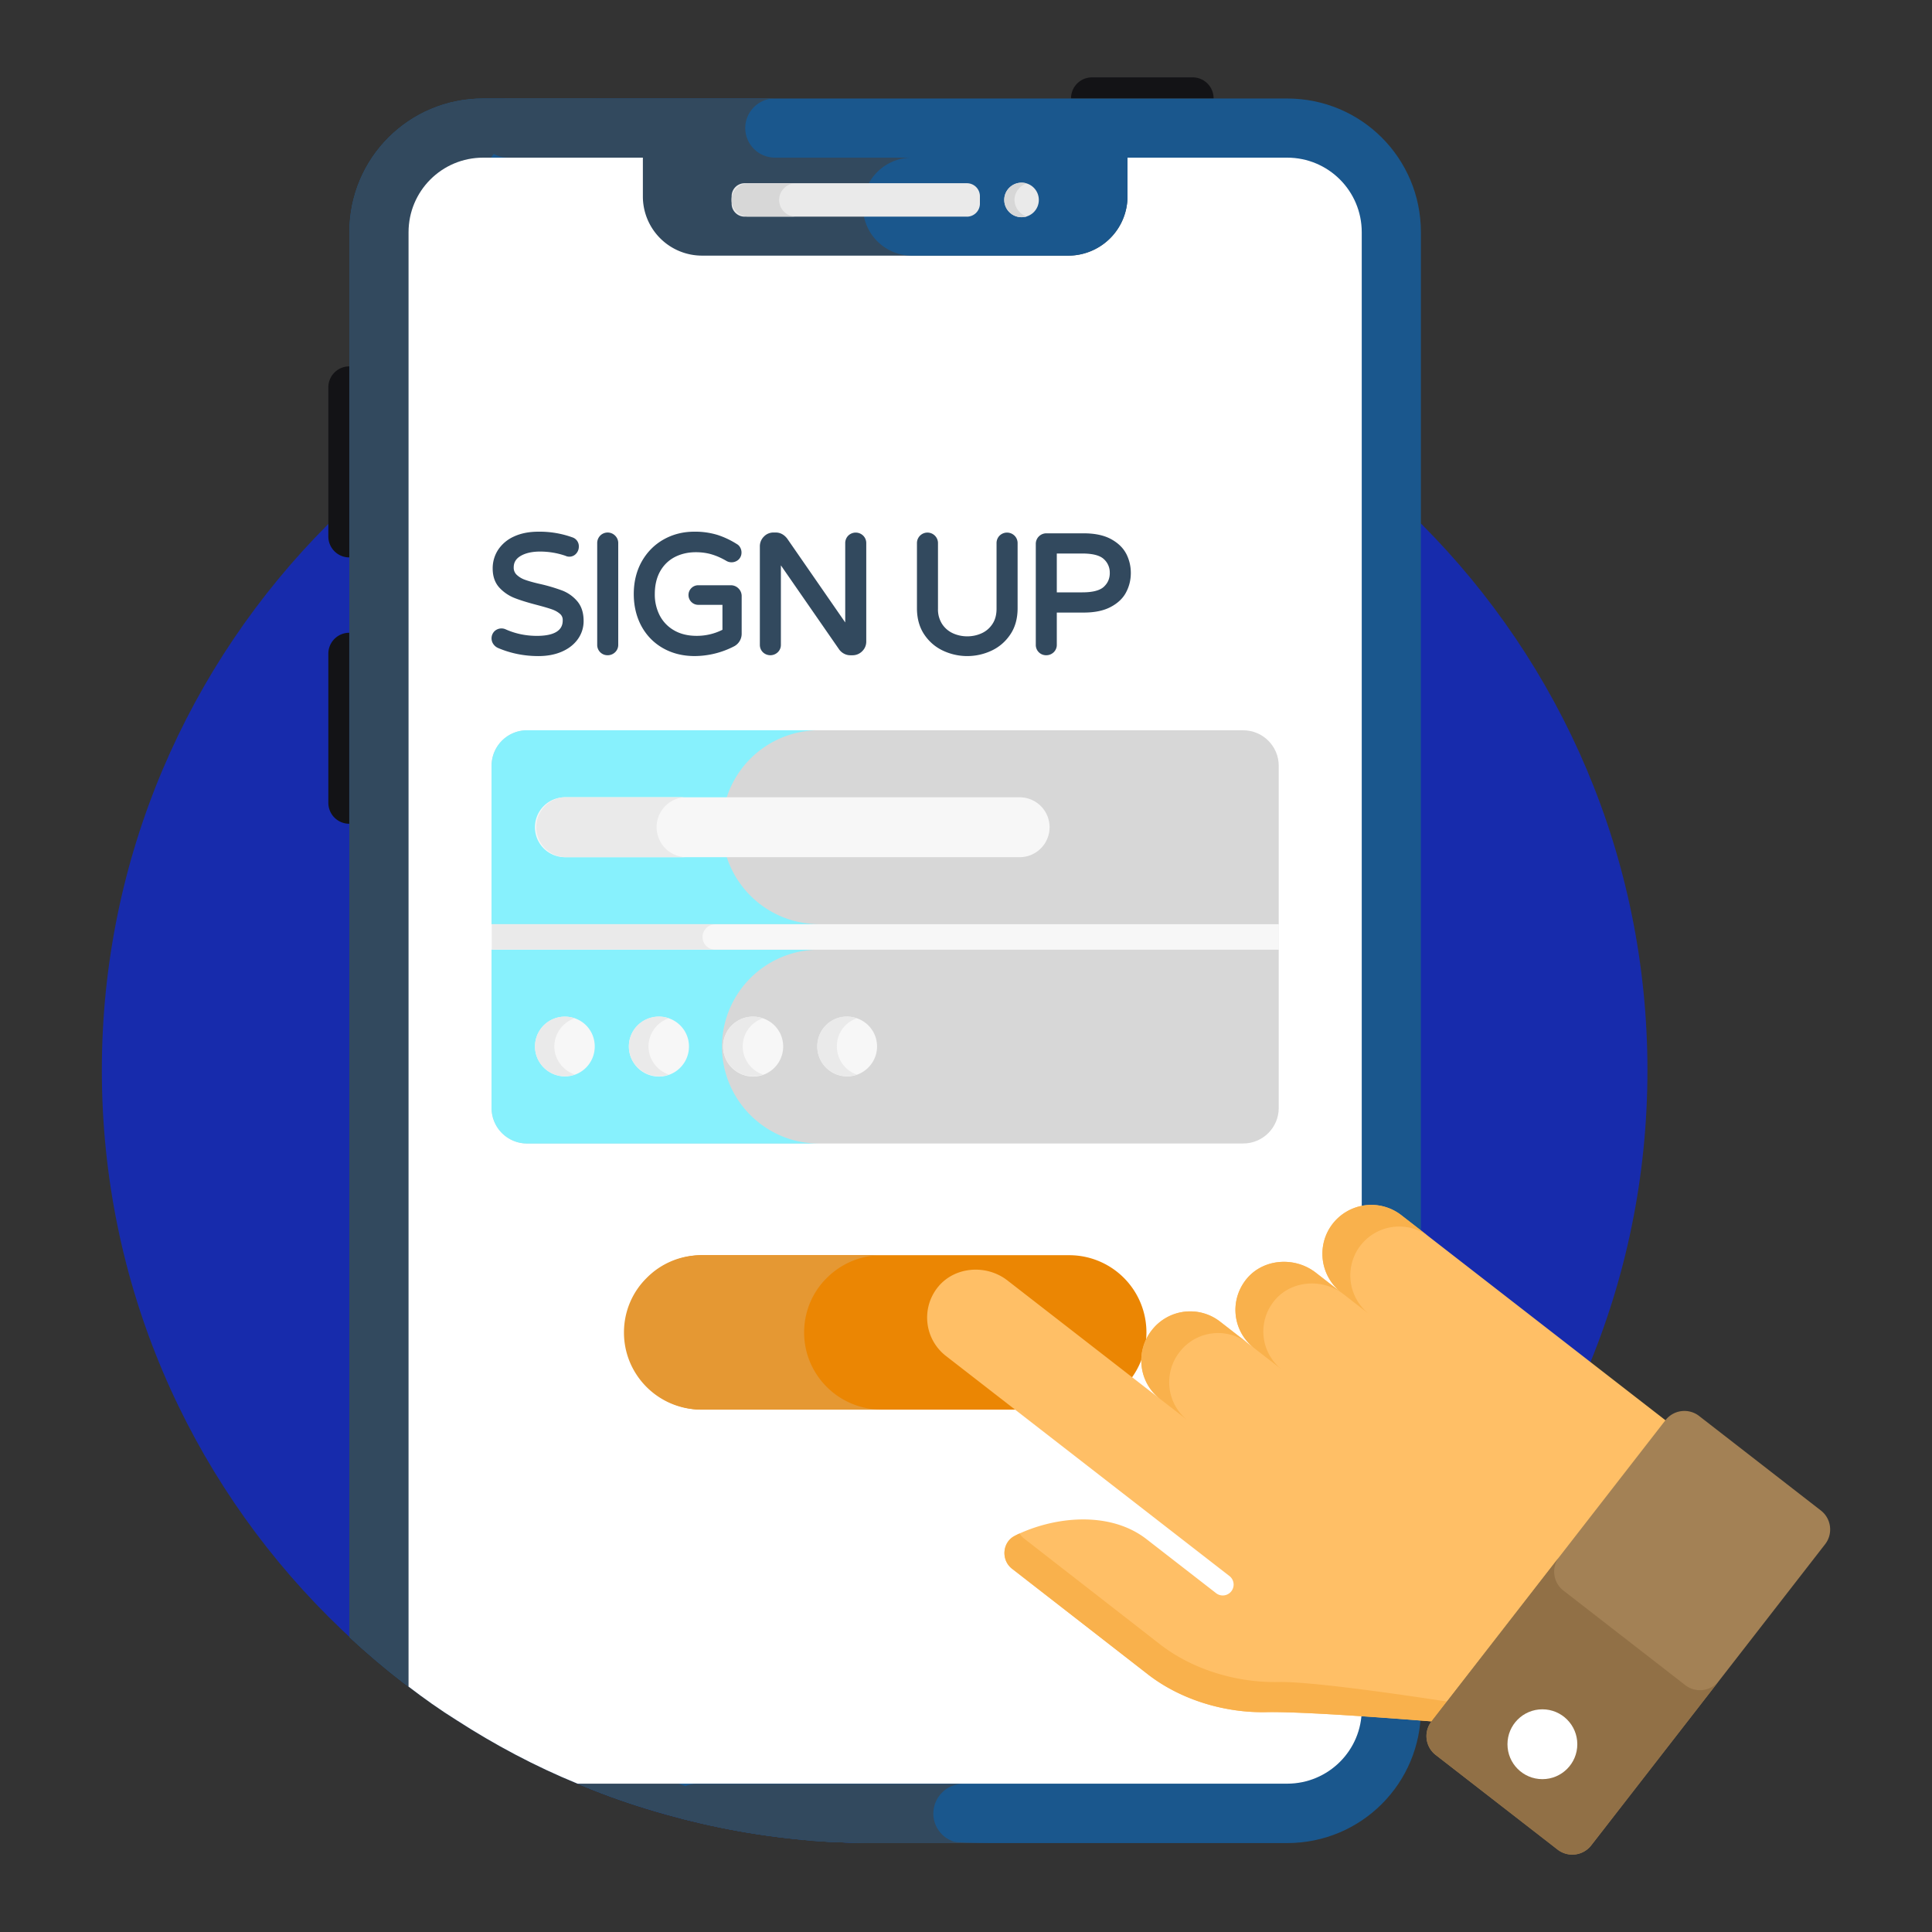
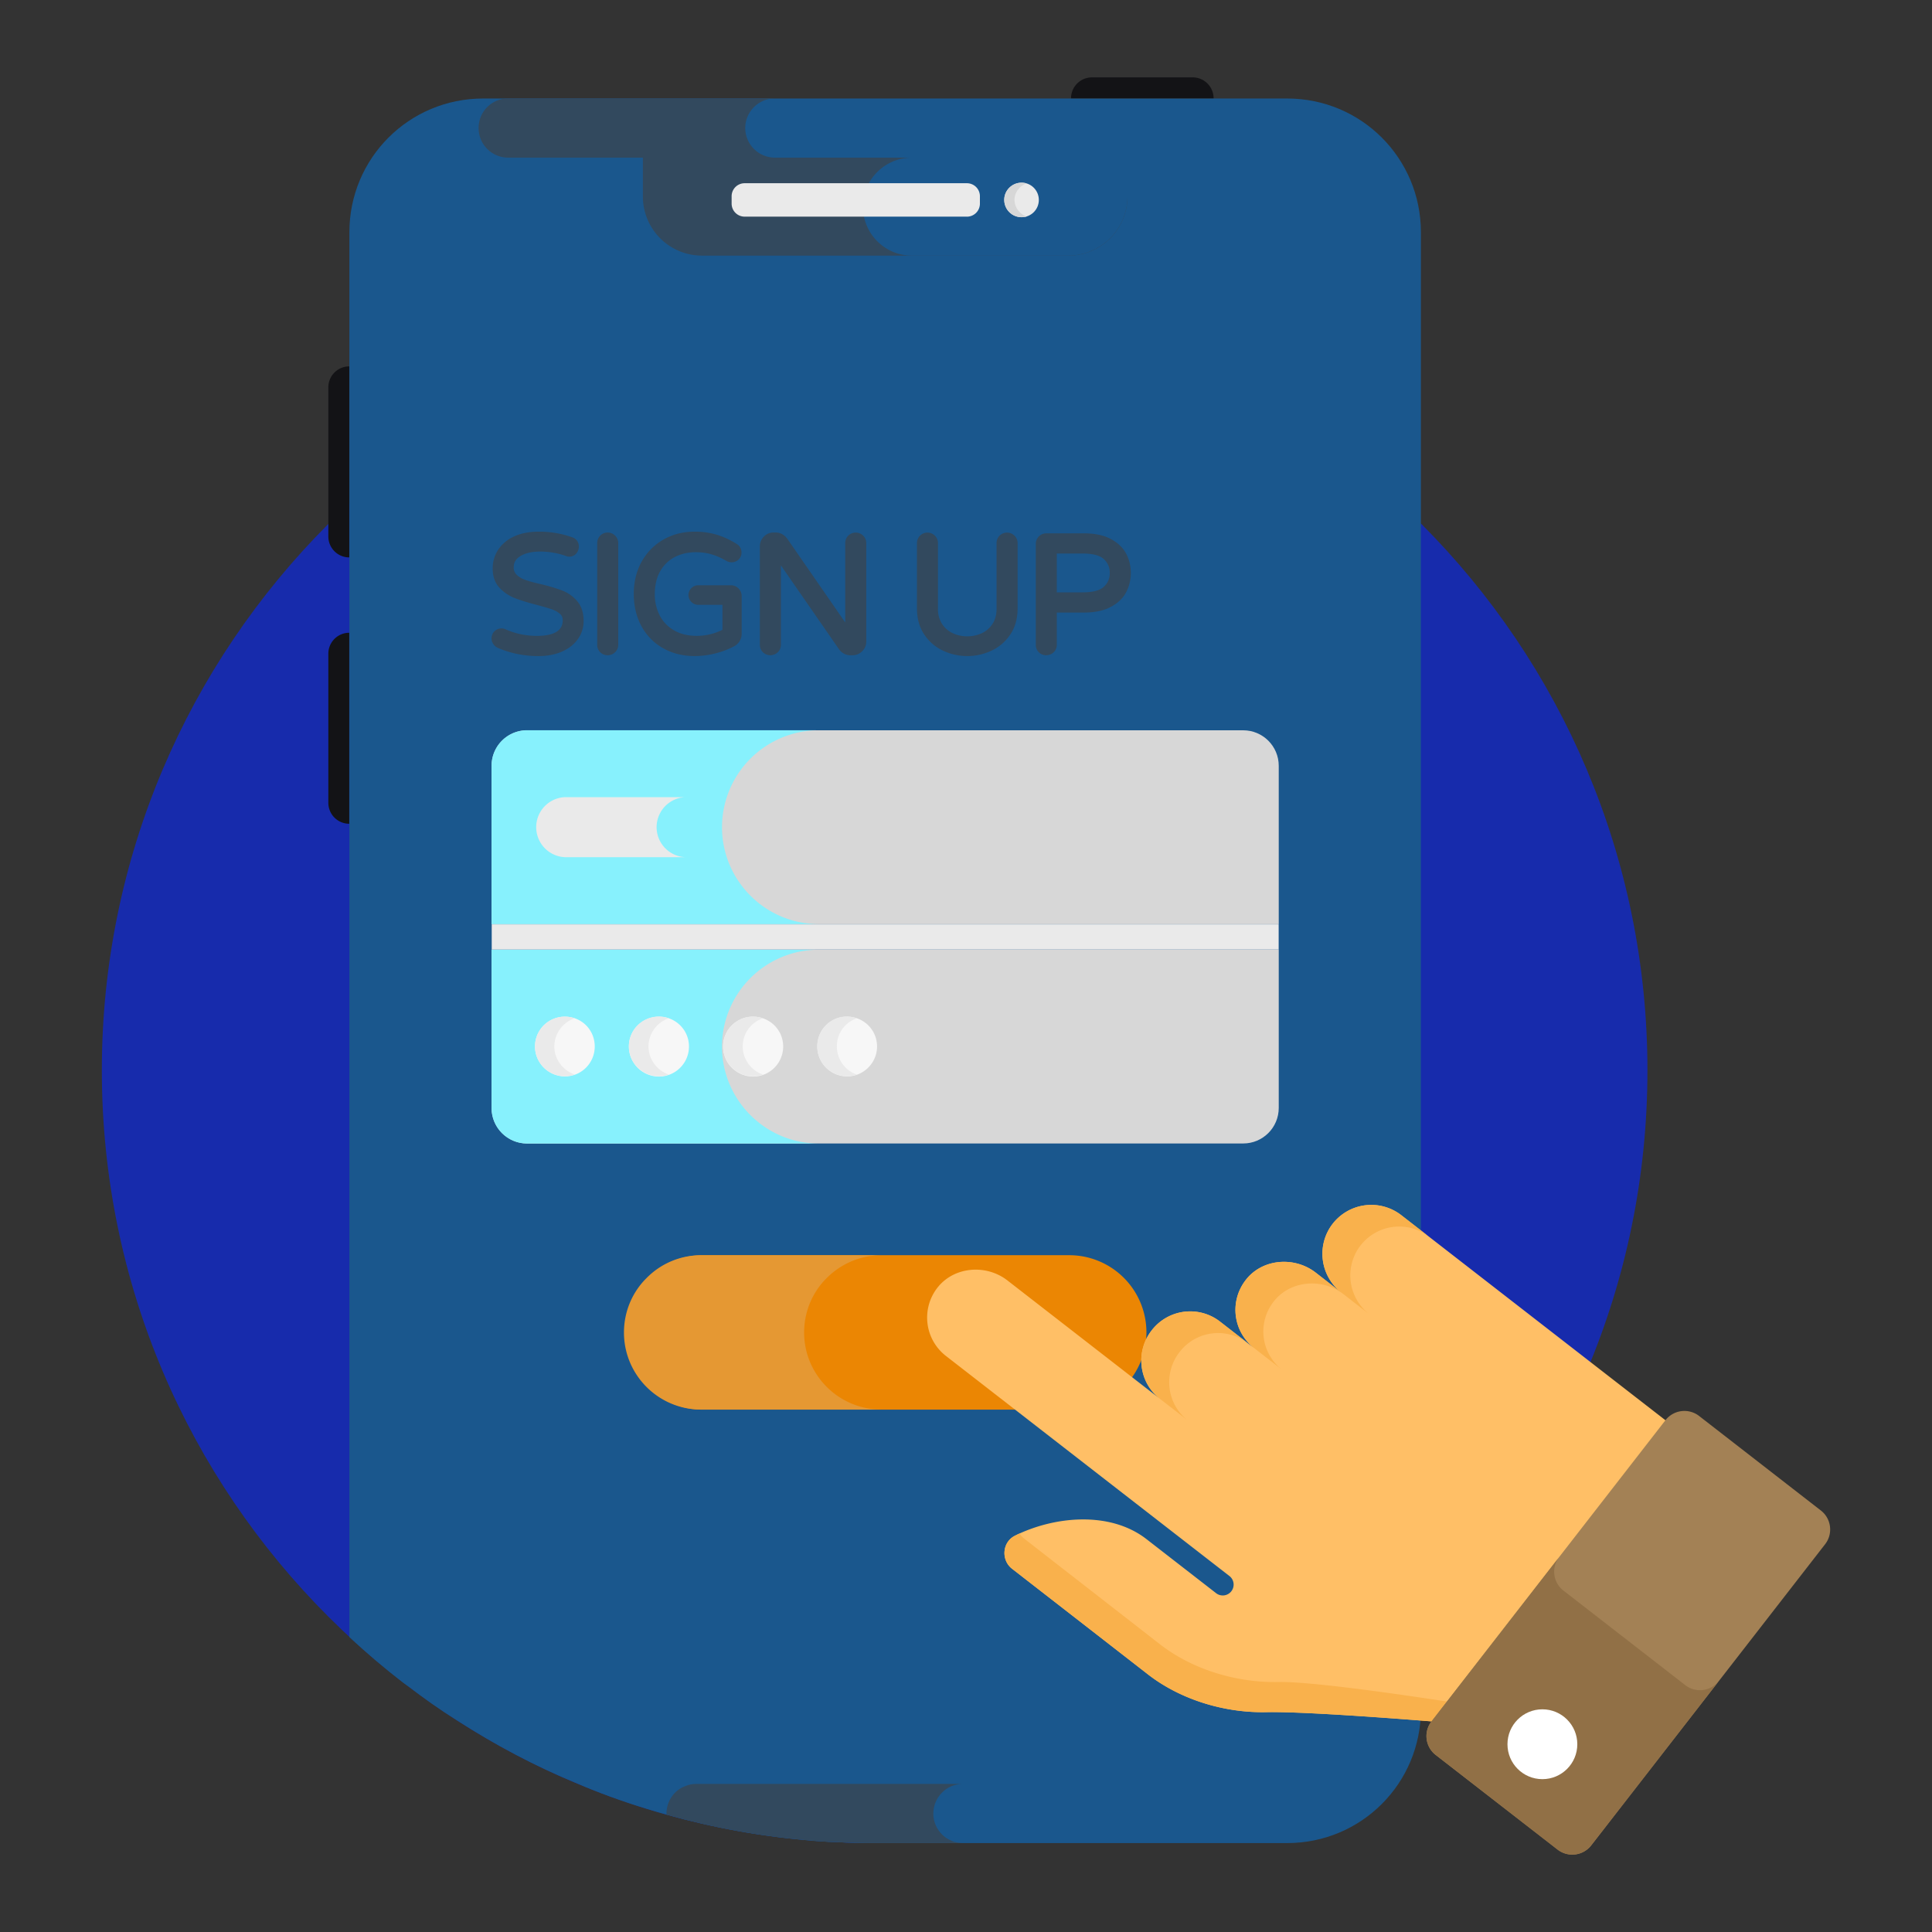
<svg xmlns="http://www.w3.org/2000/svg" viewBox="0 0 80 80" id="SignUp">
  <rect x="0" y="0" width="80" height="80" fill="#333333" stroke="none" />
  <path fill="#172bac" d="M68.217 44.318c0 17.67-14.313 32-31.99 32-17.615 0-32.01-14.283-32.01-32 0-17.65 14.338-32 32-32 17.717 0 32 14.355 32 32z" class="color75d38f svgShape" />
  <path fill="#1a578d" d="M58.837 9.618v61.16c0 3.07-2.47 5.54-5.54 5.54h-17.07c-.52 0-1.04-.01-1.55-.04-.22 0-.44-.01-.66-.03-.35-.02-.69-.04-1.04-.08.26.03.52.05.79.06-2.12-.16-4.18-.53-6.17-1.09-1.05-.29-2.08-.63-3.08-1.03-.2-.08-.4-.16-.6-.25-1.76-.72-3.43-1.61-5.01-2.63-.69-.43-1.35-.9-1.99-1.39l-.21-.15c-.78-.6-1.52-1.23-2.24-1.9V9.619c0-3.07 2.47-5.54 5.54-5.54h33.29c3.07 0 5.54 2.47 5.54 5.54z" class="color3f596b svgShape" />
-   <path fill="#32495e" d="M41.157 76.318h-4.93c-.52 0-1.04-.01-1.55-.04-.22 0-.44-.01-.66-.03-.35-.02-.69-.04-1.04-.08.26.03.52.05.79.06-2.12-.16-4.18-.53-6.17-1.09-1.05-.29-2.08-.63-3.08-1.03-.2-.08-.4-.16-.6-.25-1.76-.72-3.43-1.61-5.01-2.63-.69-.43-1.35-.9-1.99-1.39l-.21-.15c-.78-.6-1.52-1.23-2.24-1.9V9.618c0-3.07 2.47-5.54 5.54-5.54h4.93c-1.85 0-3.49.9-4.49 2.29-.04.05-.07.1-.12.16-.58.88-.93 1.95-.93 3.09v59.31c.79.6 1.6 1.18 2.45 1.72 1.96 1.27 4.06 2.35 6.26 3.21.09.03.18.07.27.1 3.19 1.23 6.61 2.01 10.18 2.27h.03c.32.02.65.04.97.05h.02c.53.03 1.05.04 1.58.04z" class="color324a5e svgShape" />
-   <path fill="#ffffff" d="M56.387 9.618v61.16c0 1.7-1.38 3.08-3.09 3.08h-29.38c-1.76-.72-3.43-1.61-5.01-2.63-.69-.43-1.35-.9-1.99-1.39V9.618c0-1.71 1.38-3.09 3.09-3.09h33.29c1.71 0 3.09 1.38 3.09 3.09z" class="colorffffff svgShape" />
  <path fill="#131316" d="M14.463 15.171v7.91a.866.866 0 0 1-.867-.867v-6.176c0-.479.388-.867.867-.867zm35.789-11.1h-5.903c0-.479.388-.867.867-.867h4.17c.478 0 .866.388.866.867zM14.462 26.2v7.91a.866.866 0 0 1-.866-.866v-6.177c0-.478.388-.866.867-.866z" class="color22303f svgShape" />
  <path fill="#32495e" d="M46.687 6.528v1.597a2.45 2.45 0 0 1-2.46 2.46H29.079a2.45 2.45 0 0 1-2.459-2.46V6.528h20.068z" class="color324a5e svgShape" />
  <path fill="#1a578d" d="M35.733 8.556c0 1.12.908 2.029 2.028 2.029h6.467a2.46 2.46 0 0 0 2.46-2.46V6.528H37.76c-1.12 0-2.029.908-2.029 2.028z" class="color3f596b svgShape" />
  <path fill="#eaeaea" d="M40.037 8.971h-9.203a.539.539 0 0 1-.539-.539v-.307c0-.297.241-.538.539-.538h9.203c.298 0 .539.24.539.538v.307a.539.539 0 0 1-.539.54z" class="colore6e9ee svgShape" />
-   <path fill="#d7d7d7" d="M32.977 8.967h-1.992a.691.691 0 0 1-.694-.694c0-.373.308-.681.694-.681h1.992a.688.688 0 1 0 0 1.375z" class="colorced5e0 svgShape" />
  <circle cx="42.3" cy="8.279" r=".716" fill="#eaeaea" class="colore6e9ee svgShape" />
  <path fill="#d7d7d7" d="M42.508 8.967c-.064.013-.128.025-.205.025a.718.718 0 0 1-.72-.72c0-.385.321-.706.72-.706.077 0 .141.013.205.026-.282.102-.5.372-.5.68 0 .322.218.592.5.695z" class="colorced5e0 svgShape" />
  <path fill="#32495e" d="M32.085 6.528H21.044c-.681 0-1.227-.547-1.227-1.227s.546-1.227 1.227-1.227h11.04c-.668 0-1.226.547-1.226 1.227s.558 1.227 1.227 1.227zm7.492 69.75c.09.03.19.04.29.04h-3.64c-.52 0-1.04-.01-1.55-.04-.22 0-.44-.01-.66-.03-.09 0-.17-.01-.25-.02-2.12-.16-4.18-.53-6.17-1.09v-.04c0-.52.32-.97.78-1.14.14-.06.29-.09.45-.09h11.04c-.67 0-1.22.55-1.22 1.23 0 .47.27.88.66 1.08.08.04.16.08.25.1h.02z" class="color324a5e svgShape" />
  <path fill="#d7d7d7" d="M21.827 47.349h29.651c.813 0 1.472-.66 1.472-1.472V39.32H20.355v6.557c0 .813.659 1.472 1.472 1.472z" class="colorced5e0 svgShape" />
  <path fill="#87f1fd" d="M33.911 47.351H21.825a1.47 1.47 0 0 1-1.471-1.471v-6.557H33.91a4.018 4.018 0 0 0-4.014 4.014c0 2.214 1.8 4.014 4.014 4.014z" class="coloracb3ba svgShape" />
  <path fill="#d7d7d7" d="M51.478 30.24h-29.65c-.814 0-1.473.659-1.473 1.472v6.557H52.95v-6.557c0-.813-.659-1.472-1.472-1.472z" class="colorced5e0 svgShape" />
  <path fill="#87f1fd" d="M33.911 38.265H20.354v-6.557a1.47 1.47 0 0 1 1.471-1.471h12.086a4.018 4.018 0 0 0-4.014 4.014c0 2.214 1.8 4.014 4.014 4.014z" class="coloracb3ba svgShape" />
  <path fill="#eaeaea" d="M20.361 38.275h32.586v1.043H20.361z" class="colore6e9ee svgShape" />
-   <path fill="#f7f7f7" d="M52.948 38.275v1.043h-23.33a.515.515 0 0 1-.528-.514c0-.286.229-.529.528-.529h23.33zM42.221 33.014h-18.83a1.24 1.24 0 0 0 0 2.48h18.83a1.24 1.24 0 1 0 0-2.48z" class="coloreff1f4 svgShape" />
  <path fill="#eaeaea" d="M28.383 35.494h-4.986a1.244 1.244 0 0 1 0-2.486h4.986a1.244 1.244 0 0 0 0 2.486z" class="colore6e9ee svgShape" />
  <path fill="#f7f7f7" d="M32.43 43.334a1.244 1.244 0 0 1-2.488 0c0-.692.56-1.236 1.237-1.236.692 0 1.251.544 1.251 1.236zm-7.803 0c0 .678-.544 1.237-1.236 1.237-.678 0-1.237-.56-1.237-1.237 0-.692.56-1.236 1.237-1.236.692 0 1.236.544 1.236 1.236zm3.902 0a1.244 1.244 0 0 1-2.488 0c0-.692.56-1.236 1.251-1.236.677 0 1.237.544 1.237 1.236zm7.788 0c0 .678-.56 1.237-1.236 1.237-.692 0-1.237-.56-1.237-1.237 0-.692.545-1.236 1.236-1.236.678 0 1.237.544 1.237 1.236z" class="coloreff1f4 svgShape" />
  <path fill="#eaeaea" d="M31.597 44.494a1.241 1.241 0 0 1-1.657-1.157c0-.7.557-1.243 1.243-1.243.143 0 .285.029.414.071a1.223 1.223 0 0 0-.843 1.172c0 .528.357 1 .843 1.157zm-7.8 0a1.238 1.238 0 0 1-.4.072 1.235 1.235 0 1 1 .4-2.4 1.237 1.237 0 0 0-.843 1.17c0 .53.357.987.843 1.158zm3.9 0a1.24 1.24 0 0 1-.4.072c-.7 0-1.257-.558-1.257-1.23a1.238 1.238 0 0 1 1.657-1.17 1.223 1.223 0 0 0-.843 1.17c0 .53.357 1.001.843 1.158zm7.786 0a1.232 1.232 0 0 1-1.643-1.157 1.226 1.226 0 0 1 1.643-1.172 1.21 1.21 0 0 0-.829 1.172c0 .528.343 1 .829 1.157z" class="colore6e9ee svgShape" />
  <path fill="#32495e" d="M23.285 24.454h-.001a7.187 7.187 0 0 0-.887-.265c-.27-.06-.486-.12-.646-.177a.97.97 0 0 1-.357-.212.4.4 0 0 1-.122-.308c0-.2.09-.353.277-.466.205-.124.479-.187.814-.187.36 0 .716.06 1.05.175a.375.375 0 0 0 .45-.096.423.423 0 0 0 .105-.279.388.388 0 0 0-.272-.39 4.006 4.006 0 0 0-1.402-.233c-.387 0-.727.067-1.012.2a1.545 1.545 0 0 0-.656.55 1.4 1.4 0 0 0-.225.774c0 .326.093.593.279.795.177.19.39.335.634.43.23.09.536.185.908.282.275.072.488.134.632.185.133.046.246.11.337.19a.32.32 0 0 1 .11.248c0 .163 0 .66-1.068.66-.46 0-.895-.091-1.296-.271a.42.42 0 0 0-.472.089.419.419 0 0 0-.035.525c.05.07.113.122.19.157.52.223 1.083.337 1.674.337.362 0 .687-.061.965-.181.283-.122.507-.296.665-.516a1.27 1.27 0 0 0 .242-.76c0-.338-.09-.613-.266-.818a1.547 1.547 0 0 0-.615-.438zm1.567-2.273a.436.436 0 0 0-.123.309v4.21a.425.425 0 0 0 .431.432.438.438 0 0 0 .31-.124.419.419 0 0 0 .13-.308v-4.21a.428.428 0 0 0-.129-.31.435.435 0 0 0-.62.001zm5.406 2.053h-1.344a.4.4 0 0 0-.287.119.4.4 0 0 0-.118.286.4.4 0 0 0 .118.286.4.4 0 0 0 .287.12h1.001v1.033a2.35 2.35 0 0 1-1.069.251c-.36 0-.672-.076-.93-.225a1.512 1.512 0 0 1-.595-.613 1.893 1.893 0 0 1-.207-.893c0-.363.075-.68.22-.939.145-.258.347-.455.6-.589.26-.135.554-.204.878-.204.236 0 .458.03.66.091.203.06.409.152.62.277a.43.43 0 0 0 .498-.07.4.4 0 0 0 .114-.286c0-.078-.02-.15-.058-.214a.343.343 0 0 0-.137-.137 3.52 3.52 0 0 0-.795-.376 3.167 3.167 0 0 0-.97-.135c-.462 0-.887.109-1.266.323-.38.214-.684.521-.906.914-.218.39-.329.843-.329 1.345 0 .49.107.937.316 1.326.212.39.512.698.894.915s.822.327 1.31.327a3.59 3.59 0 0 0 1.616-.394.588.588 0 0 0 .332-.536v-1.55a.443.443 0 0 0-.132-.321.444.444 0 0 0-.32-.131zm4.865-2.053a.435.435 0 0 0-.124.309v3.284l-2.403-3.472c-.13-.167-.29-.252-.474-.252h-.089a.545.545 0 0 0-.404.171.563.563 0 0 0-.165.404V26.7c0 .12.043.225.126.308a.445.445 0 0 0 .614.002.417.417 0 0 0 .131-.31v-3.29l2.417 3.489a.59.59 0 0 0 .198.169.55.55 0 0 0 .263.065h.082a.56.56 0 0 0 .405-.165.552.552 0 0 0 .17-.403V22.49a.43.43 0 0 0-.127-.31.442.442 0 0 0-.62.001zm6.266 0a.435.435 0 0 0-.124.309v2.715c0 .25-.055.457-.167.628-.111.171-.26.301-.443.386-.375.174-.83.174-1.205 0a1.056 1.056 0 0 1-.443-.386 1.115 1.115 0 0 1-.167-.628V22.49a.428.428 0 0 0-.129-.31.435.435 0 0 0-.742.31v2.695c0 .429.104.798.309 1.098.202.297.467.521.788.668a2.36 2.36 0 0 0 1.974-.001c.32-.146.585-.37.787-.667.206-.298.31-.668.31-1.098V22.49a.43.43 0 0 0-.129-.31.441.441 0 0 0-.619.001zm5.245.749c-.13-.249-.345-.455-.64-.613-.29-.155-.665-.233-1.116-.233h-1.556a.435.435 0 0 0-.432.439V26.7a.425.425 0 0 0 .432.432.438.438 0 0 0 .31-.124.422.422 0 0 0 .128-.308v-1.335h1.118c.45 0 .826-.078 1.117-.234.295-.156.51-.362.638-.612.127-.243.192-.51.192-.794 0-.283-.065-.55-.19-.795zm-.68.795c0 .23-.08.417-.245.571-.164.154-.464.232-.892.232H43.76V22.92h1.057c.428 0 .73.078.893.234a.742.742 0 0 1 .243.57z" class="color324a5e svgShape" />
  <path fill="#eb8603" d="M44.274 58.37H29.03a3.198 3.198 0 0 1 0-6.395h15.244a3.197 3.197 0 1 1 0 6.395z" class="colorf1543f svgShape" />
  <path fill="#e59833" d="M36.497 58.367h-7.47c-1.76 0-3.19-1.43-3.19-3.19 0-.89.36-1.69.94-2.26a3.15 3.15 0 0 1 2.25-.94h7.47c-.88 0-1.68.36-2.26.94-.58.57-.94 1.37-.94 2.26 0 1.76 1.44 3.19 3.2 3.19z" class="colore54433 svgShape" />
  <path fill="#ffbf66" d="m58.024 50.318 11.4 8.85-9.45 12.166s-5.65-.477-7.535-.437c-1.726.038-3.544-.51-4.904-1.566l-5.626-4.368c-.463-.359-.415-1.108.118-1.374 1.644-.814 3.94-1.026 5.445.142l2.87 2.228a.45.45 0 1 0 .552-.71l-11.73-9.106a2.01 2.01 0 0 1-.379-2.78c.675-.917 2.033-1.04 2.93-.343l6.313 4.9c-.875-.679-1.023-1.952-.343-2.827a2.012 2.012 0 0 1 2.828-.373l1.42 1.102a2.004 2.004 0 0 1-.38-2.78c.67-.92 2.029-1.043 2.927-.346l1.058.822a2.033 2.033 0 0 1-.358-2.84 2.026 2.026 0 0 1 2.844-.36z" class="colorffd05b svgShape" />
  <path fill="#f9b14c" d="M52.939 69.649c-1.727.034-3.55-.51-4.905-1.561l-5.623-4.376a.72.72 0 0 1-.19-.213 1.478 1.478 0 0 0-.188.093c-.54.264-.588 1.014-.12 1.368l5.623 4.376c1.355 1.05 3.178 1.595 4.905 1.56 1.888-.037 7.536.442 7.536.442l.603-.776s-5.895-.949-7.641-.913zm-4.099-13.66a2.013 2.013 0 0 1 2.828-.372l-1.155-.897a2.013 2.013 0 0 0-2.828.372c-.68.876-.532 2.15.343 2.828l1.155.896c-.874-.678-1.023-1.951-.343-2.827zm6.34-5.311c-.68.875-.52 2.158.358 2.84l-1.058-.822c-.898-.697-2.256-.575-2.927.346-.65.885-.483 2.11.38 2.78l1.154.896a2.004 2.004 0 0 1-.379-2.78c.671-.92 2.03-1.042 2.927-.346l1.058.822a2.033 2.033 0 0 1-.358-2.84 2.026 2.026 0 0 1 2.844-.36l-1.155-.896a2.026 2.026 0 0 0-2.844.36z" class="colorf9b54c svgShape" />
  <path fill="#a38155" d="m70.356 58.632 5.044 3.916c.432.335.51.962.175 1.394L65.89 76.411a.993.993 0 0 1-1.394.176l-5.045-3.916a.99.99 0 0 1-.174-1.394l9.685-12.468a.994.994 0 0 1 1.394-.177z" class="colora36f55 svgShape" />
  <path fill="#917046" d="m69.784 69.779-5.045-3.916a.99.99 0 0 1-.174-1.394l-5.288 6.809a.99.99 0 0 0 .174 1.393l5.045 3.916a.993.993 0 0 0 1.394-.176l5.288-6.809a.994.994 0 0 1-1.394.177z" class="color915946 svgShape" />
  <circle cx="63.867" cy="72.225" r="1.446" fill="#ffffff" class="colorffffff svgShape" />
</svg>